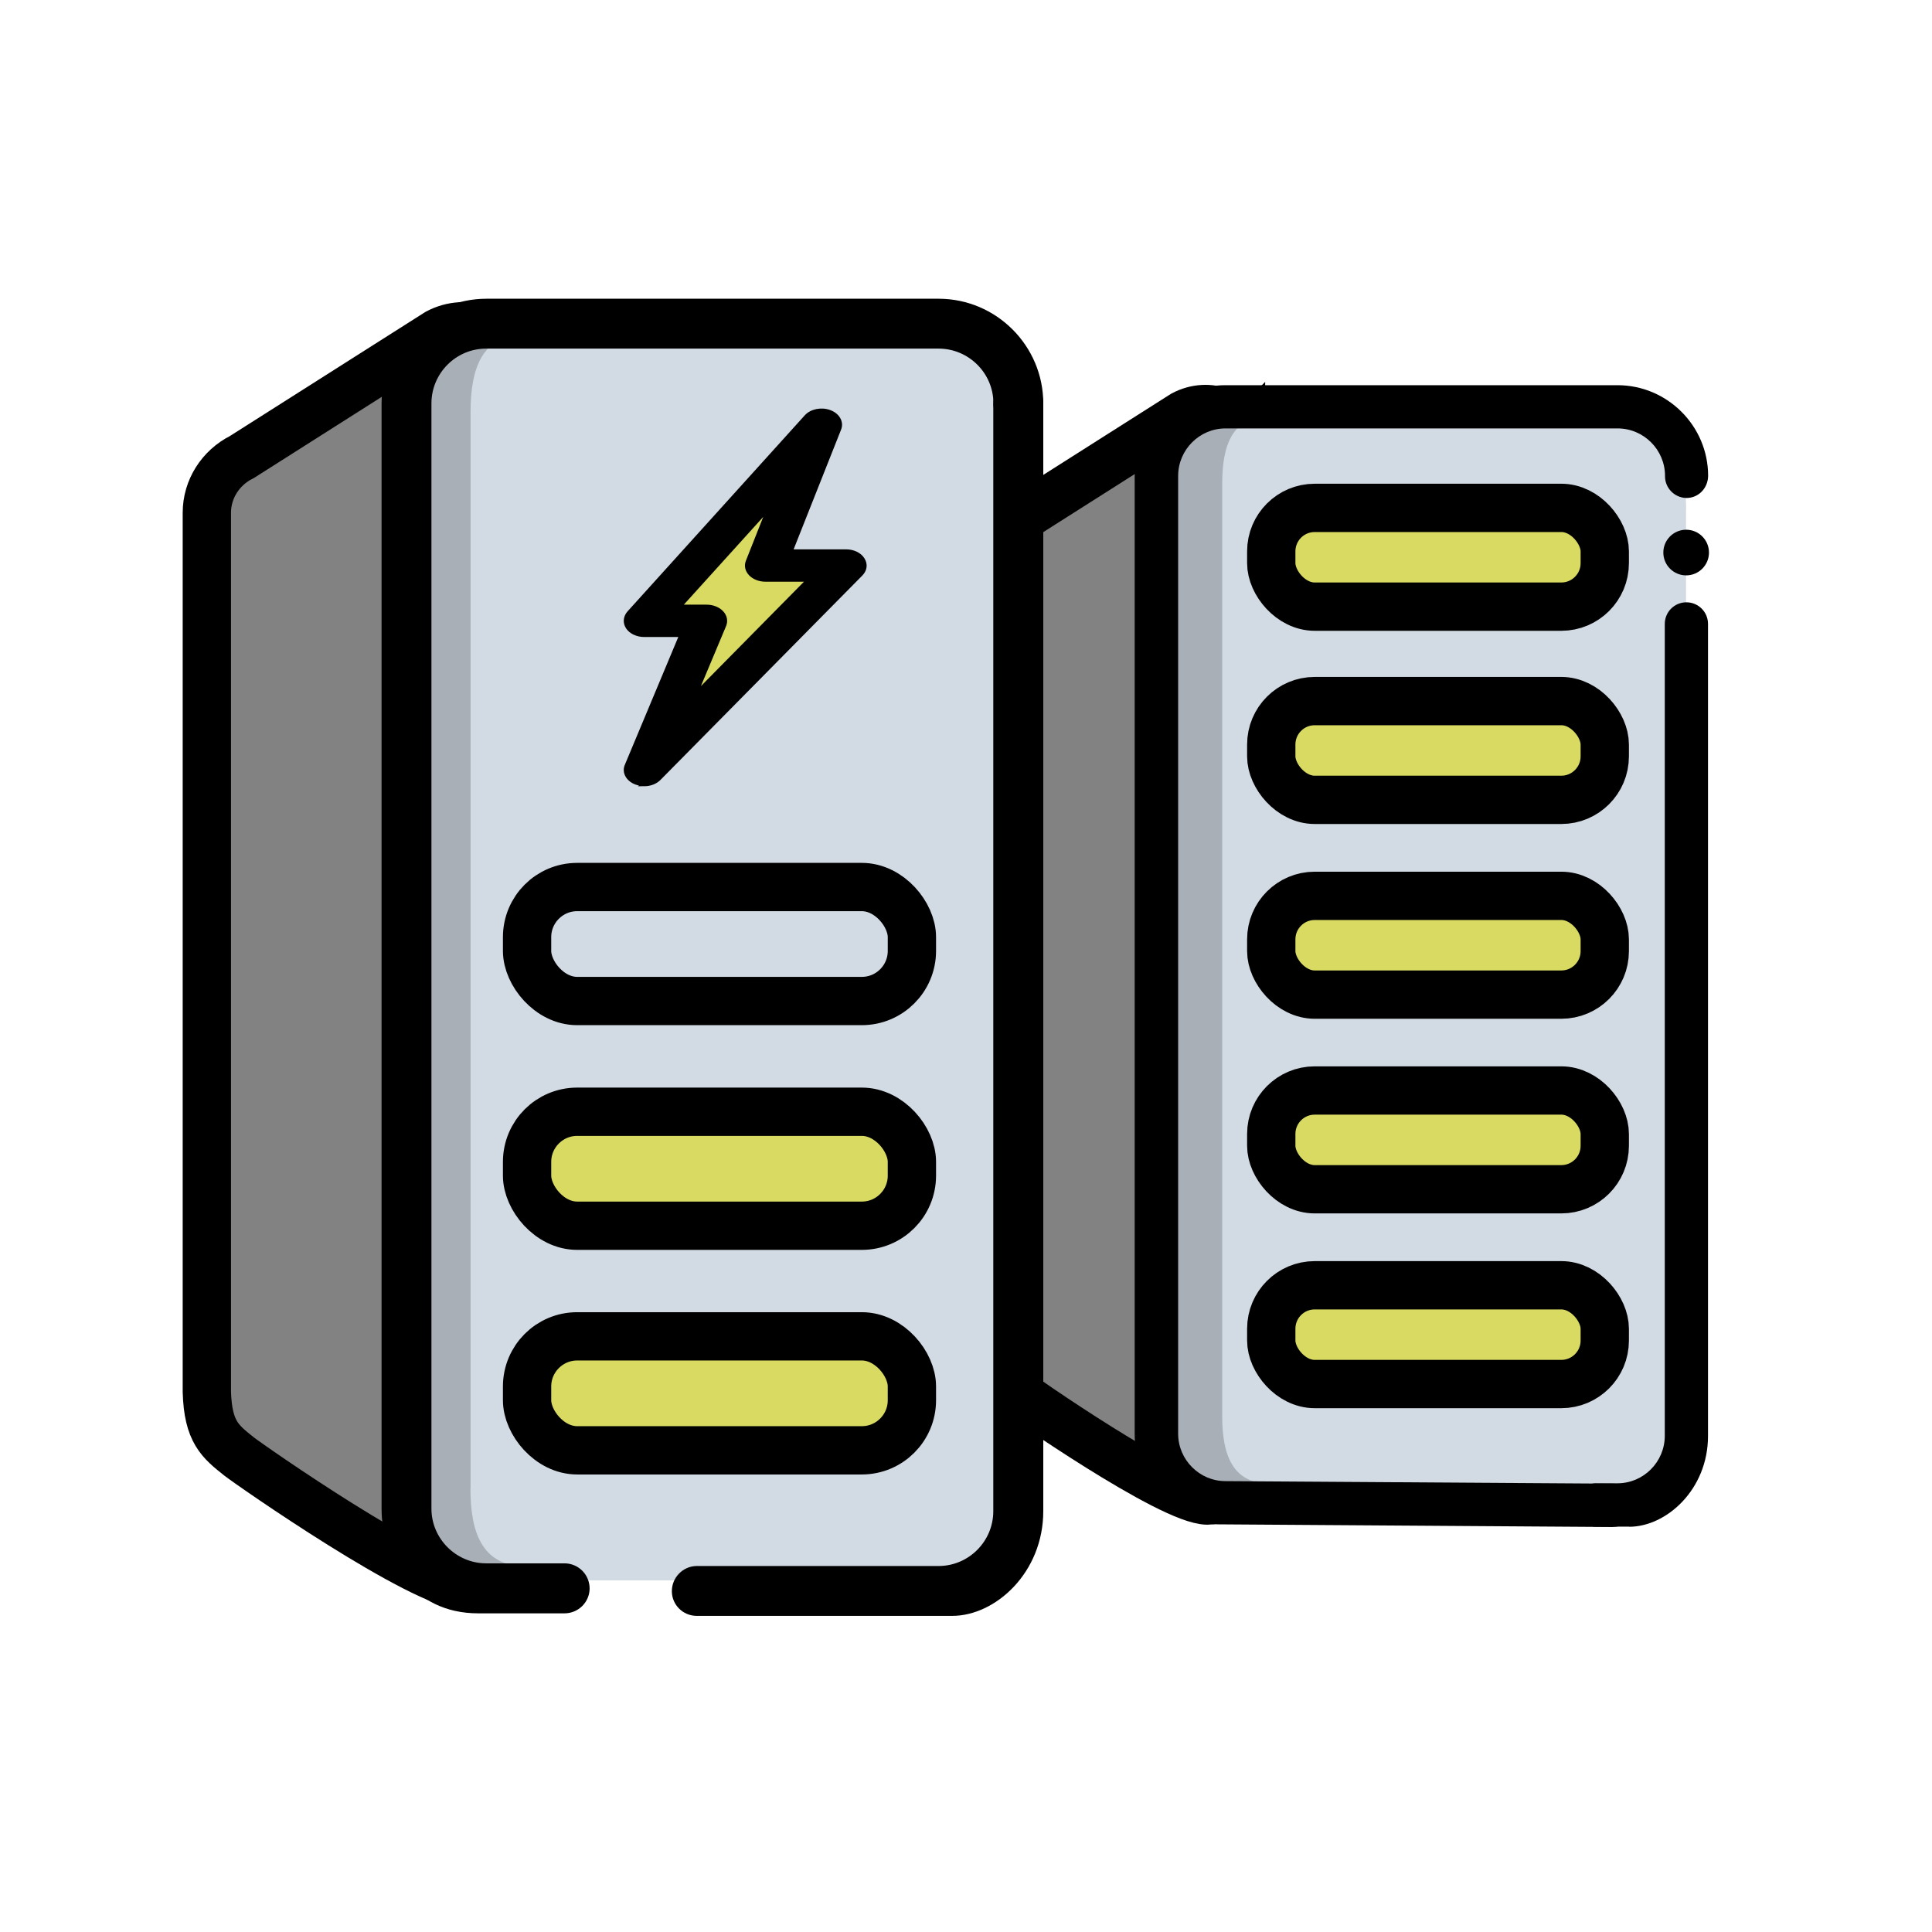
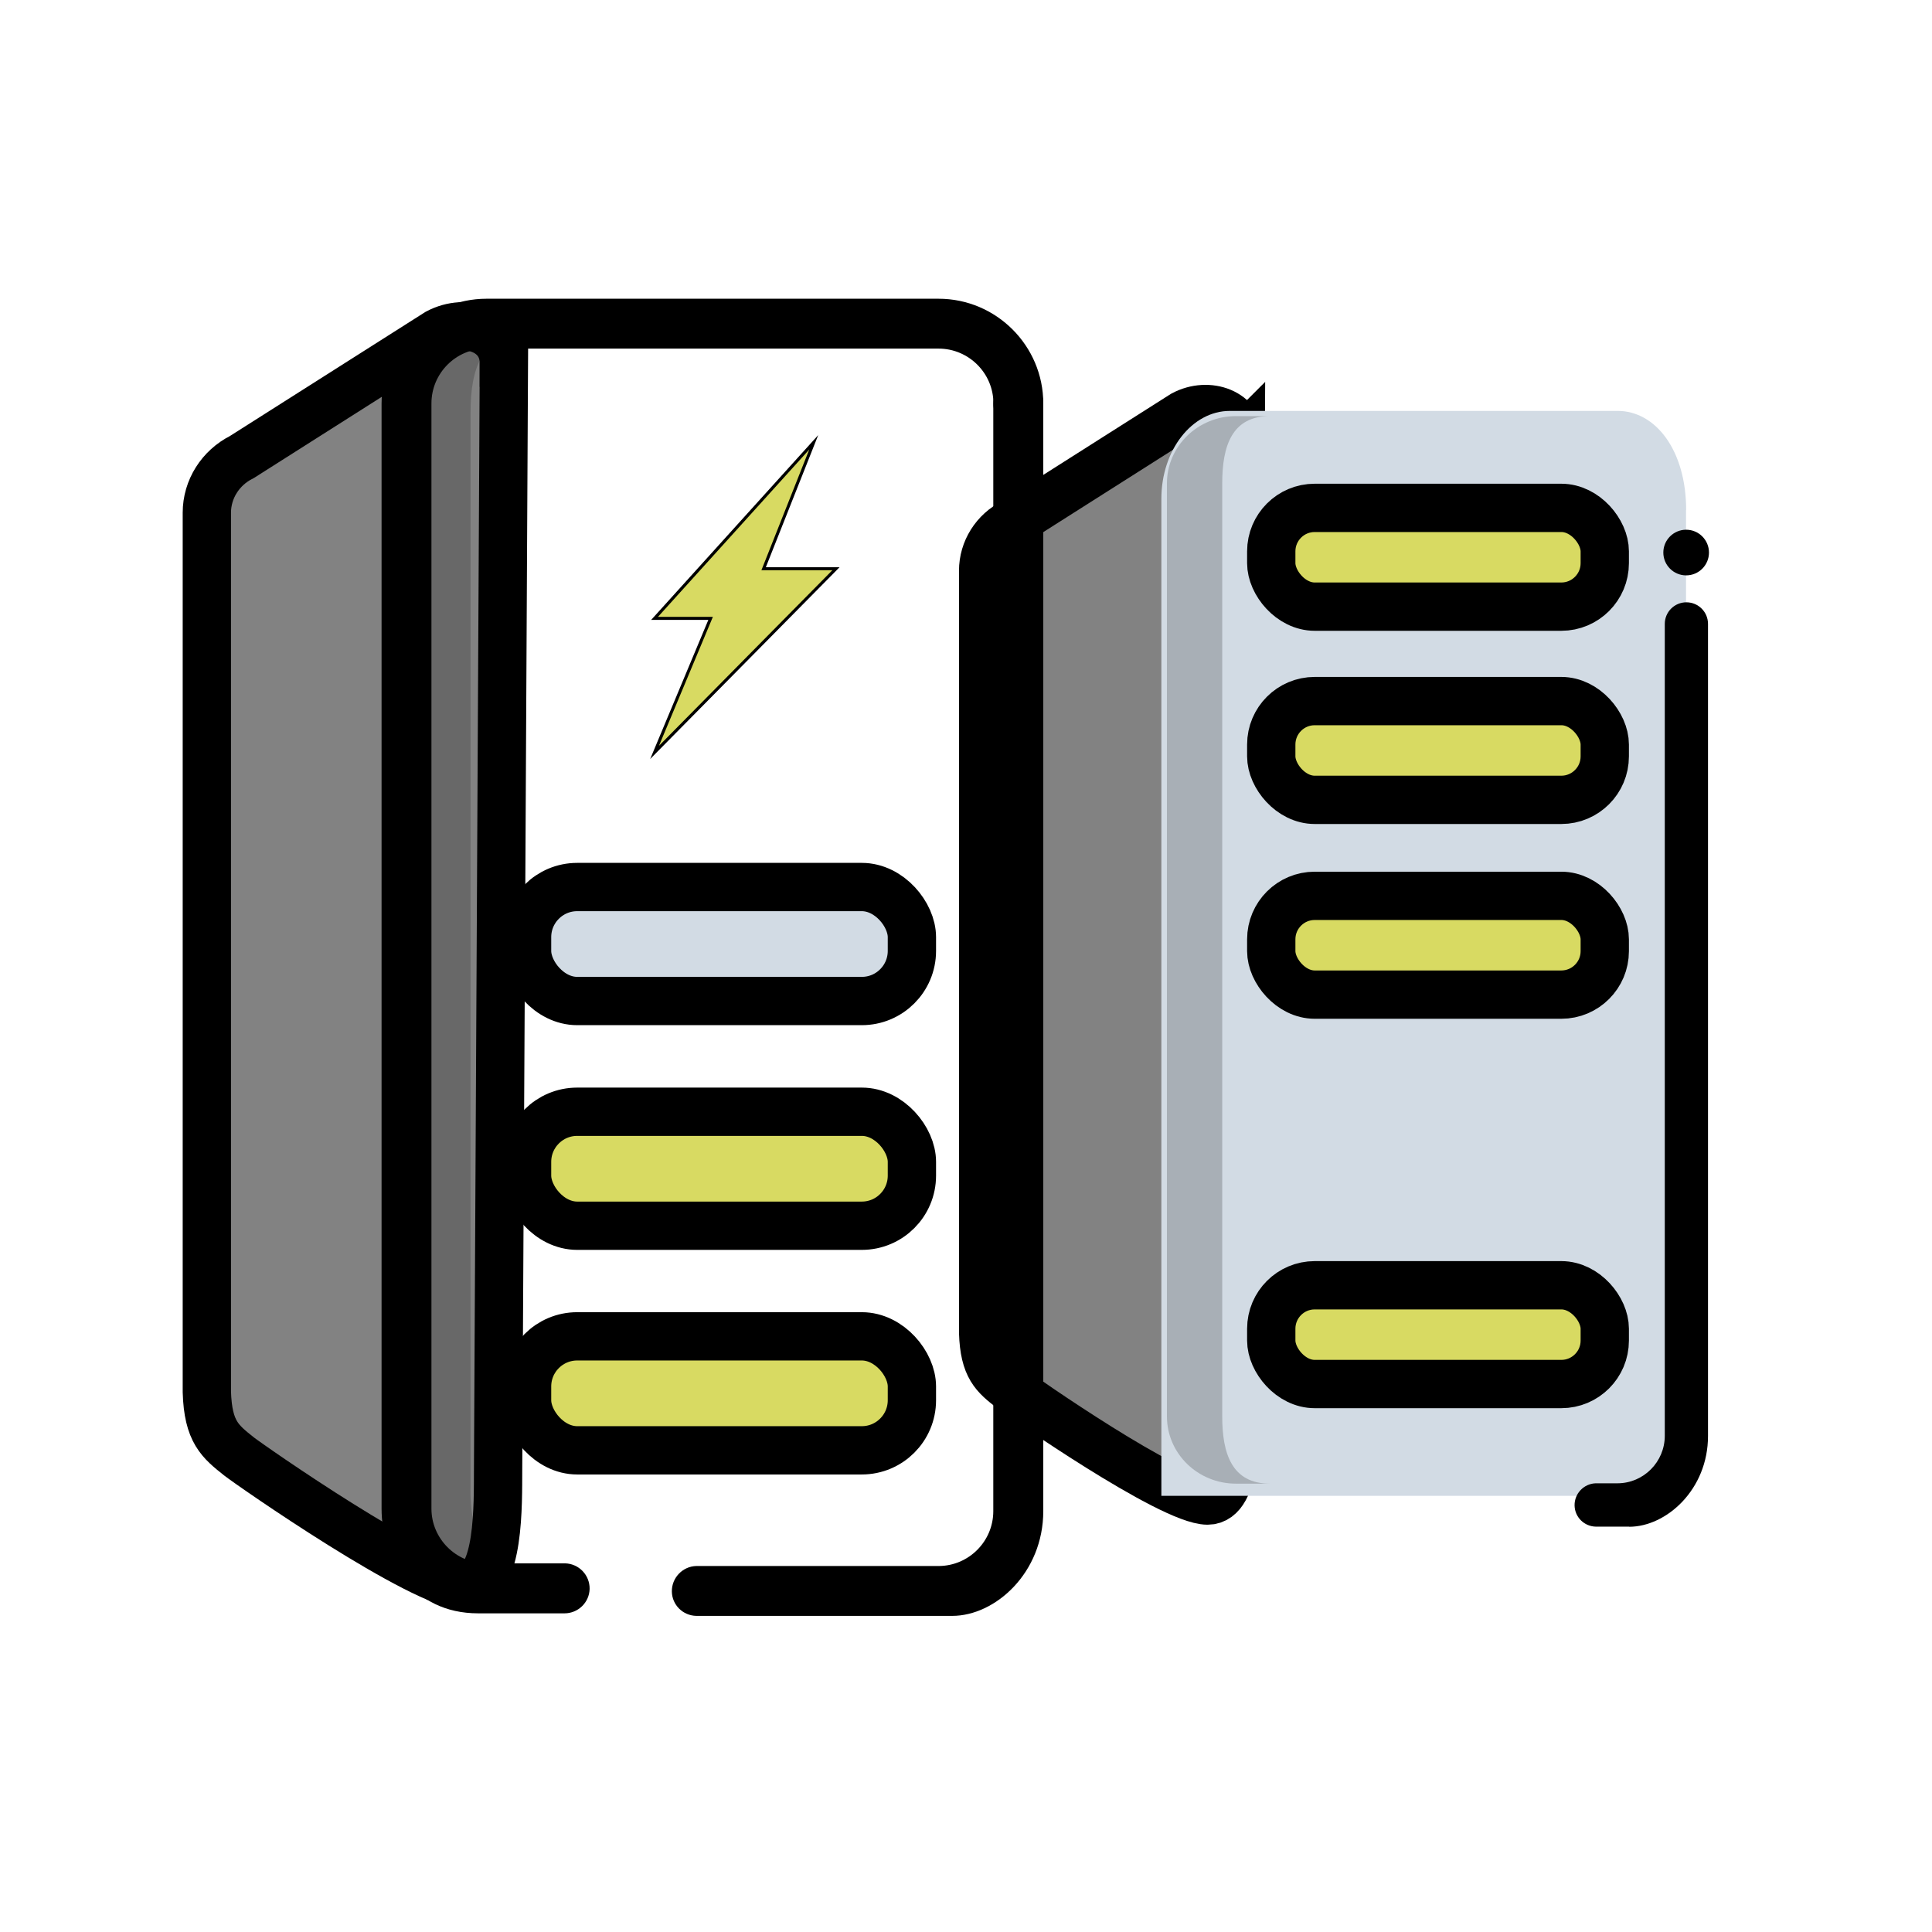
<svg xmlns="http://www.w3.org/2000/svg" id="Layer_1" viewBox="0 0 160 160">
  <defs>
    <style> .cls-1, .cls-2 { stroke-width: .25px; } .cls-1, .cls-2, .cls-3, .cls-4, .cls-5 { stroke: #000; stroke-miterlimit: 10; } .cls-6 { fill: #020202; } .cls-2, .cls-3 { fill: #d8da62; } .cls-7 { opacity: .2; } .cls-3, .cls-4, .cls-5 { stroke-width: 4px; } .cls-4, .cls-8 { fill: #d2dbe4; } .cls-5 { fill: #828282; } </style>
  </defs>
  <g>
    <g id="Path_463">
      <path class="cls-5" d="M102.74,36.49c.01-2.31-2.66-3.27-4.75-2.15l-14.05,8.92c-1.55.77-2.52,2.32-2.52,4v63.1c.09,2.88.95,3.56,2.32,4.63.78.62,13.22,9.28,16.27,9.28,2.46,0,2.31-6.03,2.32-8.29l.42-79.5Z" />
    </g>
    <g id="Path_463-2" data-name="Path_463">
      <path class="cls-8" d="M139.64,42.24c0-4.96-2.54-8.21-5.67-8.21h-32.12c-3.13,0-5.67,3.25-5.67,7.27v82.58h43.45V42.24Z" />
    </g>
    <g id="Group_315" class="cls-7">
      <g id="Path_474">
        <path class="cls-6" d="M101.22,117.3V40.03c0-3.08.79-5.57,3.95-5.57h-2.81c-3.16,0-5.72,2.5-5.72,5.57v77.27c0,3.08,2.56,5.57,5.72,5.57h2.81c-3.16,0-3.95-2.5-3.95-5.57Z" />
      </g>
    </g>
    <path d="M134.92,126.43c-3.47,0,.95,0,.95,0h-3.71c-.97-.02-1.74-.79-1.76-1.75-.02-.99.77-1.81,1.75-1.84h1.82c2.15-.01,3.9-1.78,3.9-3.93V51.67c0-.99.8-1.79,1.79-1.79s1.79.8,1.79,1.79v67.25c0,4.43-3.44,7.52-6.53,7.52Z" />
-     <path d="M133.57,126.46h-.03l-32.63-.22c-4.77,0-6.94-3.89-6.94-7.51V39.41c0-4.13,3.38-7.51,7.51-7.51h32.47c4.14,0,7.51,3.38,7.51,7.51-.02,1.05-.82,1.83-1.79,1.83h-.03c-.99-.03-1.77-.85-1.75-1.83,0-2.16-1.76-3.93-3.93-3.93h-32.47c-2.16,0-3.92,1.77-3.92,3.93v79.33c0,2.15,1.76,3.91,3.9,3.92l32.16.21c.99.03,1.78.85,1.76,1.83-.03.98-.83,1.75-1.8,1.75Z" />
-     <rect class="cls-3" x="105.28" y="90.31" width="27.62" height="8.18" rx="3.6" ry="3.6" />
    <rect class="cls-3" x="105.28" y="106.44" width="27.62" height="8.18" rx="3.6" ry="3.6" />
    <rect class="cls-3" x="105.28" y="58.06" width="27.62" height="8.18" rx="3.6" ry="3.6" />
    <rect class="cls-3" x="105.28" y="42.06" width="27.62" height="8.18" rx="3.6" ry="3.6" />
    <rect class="cls-3" x="105.28" y="74.19" width="27.62" height="8.18" rx="3.6" ry="3.6" />
    <circle cx="139.64" cy="45.76" r="1.89" />
  </g>
  <g>
    <g id="Path_463-3" data-name="Path_463">
      <path class="cls-5" d="M41.72,30.04c.01-2.67-3.06-3.77-5.48-2.48l-16.21,10.29c-1.78.89-2.9,2.67-2.9,4.61v72.81c.1,3.32,1.1,4.1,2.67,5.35.9.71,15.25,10.71,18.77,10.71,2.84,0,2.66-6.96,2.68-9.56l.48-91.73Z" />
    </g>
    <g id="Path_463-4" data-name="Path_463">
-       <path class="cls-8" d="M84.3,35.59c0-4.63-2.93-8.39-6.54-8.39h-37.06c-3.61,0-6.54,3.76-6.54,8.39v95.29h50.14V35.59Z" />
-     </g>
+       </g>
    <g id="Group_315-2" data-name="Group_315" class="cls-7">
      <g id="Path_474-2" data-name="Path_474">
        <path class="cls-6" d="M38.97,123.28V34.12c0-3.55.92-6.43,4.56-6.43h-3.25c-3.65,0-6.6,2.88-6.6,6.43v89.16c0,3.55,2.96,6.43,6.6,6.43h3.24c-3.64,0-4.56-2.88-4.56-6.43Z" />
      </g>
    </g>
    <path d="M78.86,133.82c-4.01,0,.1,0,.1,0h-21.29c-1.12-.02-2.01-.91-2.03-2.01-.02-1.14.89-2.09,2.02-2.12h20.1c2.48-.02,4.5-2.05,4.5-4.54V33.42c0-1.14.93-2.07,2.07-2.07s2.07.93,2.07,2.07v91.72c0,5.11-3.97,8.68-7.54,8.68Z" />
    <path d="M46.77,133.61h-7.16c-5.5,0-8.01-4.5-8.01-8.68V33.41c0-4.77,3.9-8.66,8.67-8.67h37.46c4.78,0,8.67,3.9,8.67,8.67-.02,1.21-.95,2.11-2.07,2.11h-.04c-1.14-.03-2.05-.98-2.02-2.12,0-2.49-2.04-4.53-4.54-4.53h-37.47c-2.5,0-4.53,2.04-4.53,4.54v91.53c0,2.48,2.03,4.51,4.5,4.53h6.57c1.15.03,2.05.98,2.03,2.12-.03,1.13-.96,2.02-2.08,2.02Z" />
    <g>
      <polygon class="cls-2" points="67.39 36.63 54.21 51.21 58.85 51.21 54.21 62.31 69.23 47.1 63.24 47.1 67.39 36.63" />
-       <path class="cls-1" d="M53.36,64.98c-.25,0-.5-.05-.73-.14-.68-.27-1.01-.89-.77-1.45l4.5-10.76h-3c-.59,0-1.13-.25-1.4-.65-.27-.4-.23-.89.1-1.26l14.68-16.24c.44-.49,1.28-.66,1.98-.4.7.26,1.05.88.82,1.45l-4,10.09h4.53c.6,0,1.15.26,1.41.68.27.42.21.91-.16,1.28l-16.72,16.93c-.31.31-.78.48-1.26.48ZM56.38,50.2h2.14c.5,0,.98.19,1.27.5.3.31.38.72.23,1.09l-2.34,5.58,9.2-9.32h-3.48c-.5,0-.97-.18-1.27-.49-.3-.31-.39-.71-.24-1.08l1.69-4.27-7.22,7.98Z" />
    </g>
    <rect class="cls-4" x="43.65" y="73.46" width="31.87" height="9.44" rx="4.15" ry="4.15" />
    <rect class="cls-3" x="43.65" y="92.07" width="31.87" height="9.44" rx="4.15" ry="4.15" />
    <rect class="cls-3" x="43.65" y="110.67" width="31.87" height="9.44" rx="4.15" ry="4.15" />
  </g>
</svg>